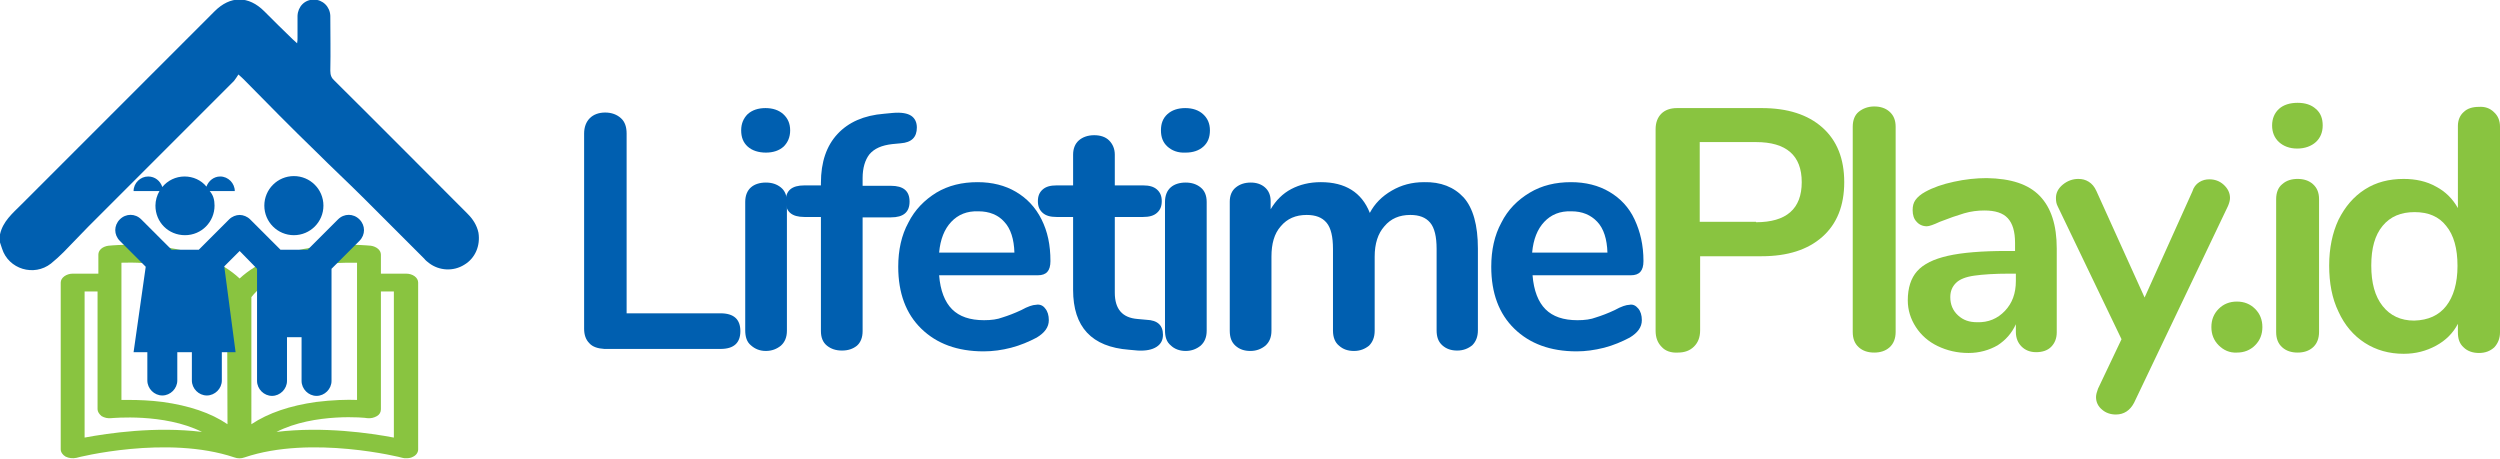
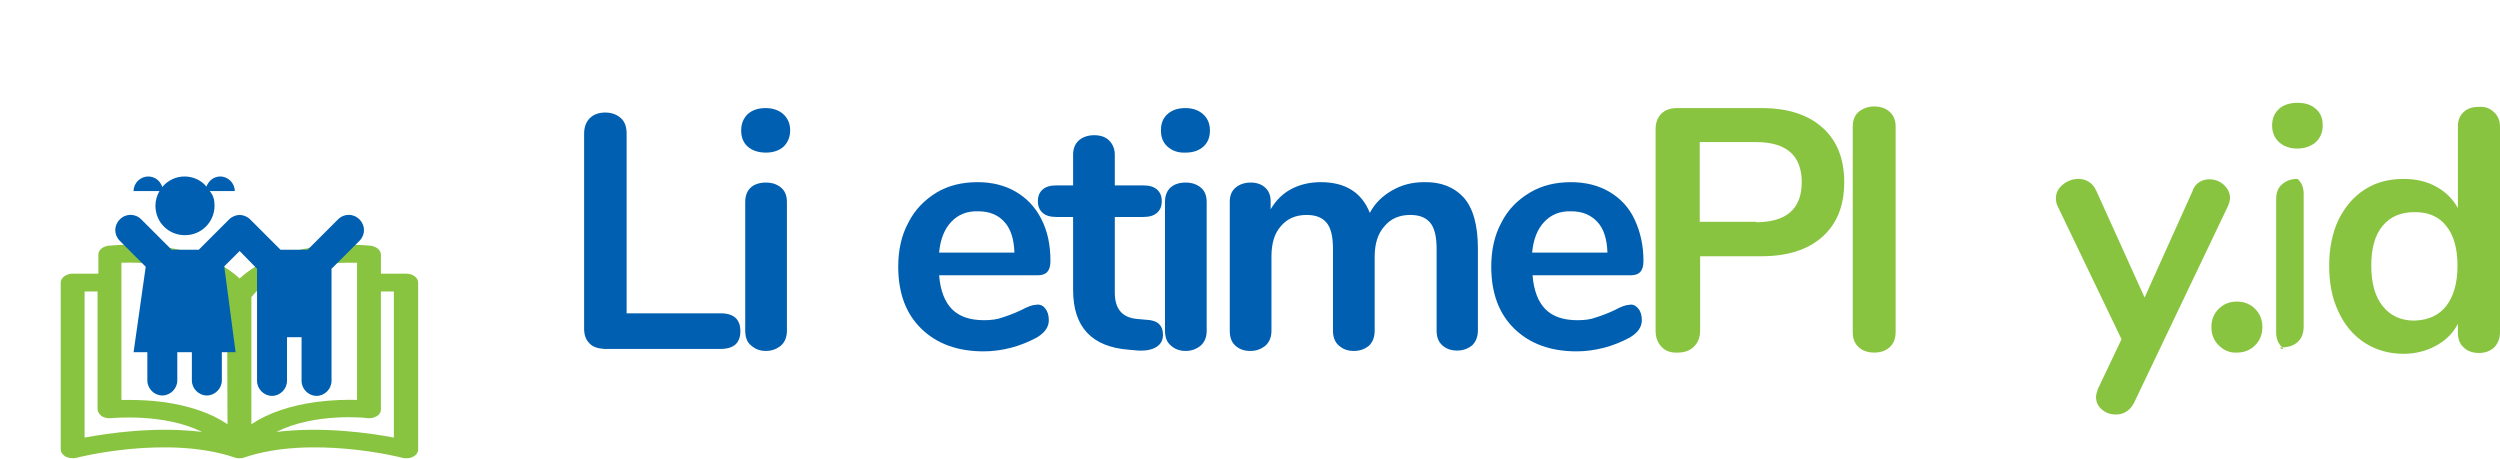
<svg xmlns="http://www.w3.org/2000/svg" version="1.1" id="Layer_1" x="0px" y="0px" viewBox="0 0 617.6 113.4" style="enable-background:new 0 0 617.6 113.4;" xml:space="preserve">
  <style type="text/css">
	.st0{fill:#89C440;}
	.st1{fill:#005FB0;}
</style>
  <g>
    <g>
      <path class="st0" d="M100.3,67.6h-6.2v-4.7c0-1.1-1.1-2-2.5-2.2c-0.3,0-6.3-0.7-13.5,0.3c-8.1,1.1-14.6,3.8-18.9,7.8    c-4.4-4.1-10.8-6.7-18.9-7.8C33,60,27,60.7,26.8,60.7c-1.5,0.2-2.5,1.1-2.5,2.2v4.7H18c-1.6,0-3,1-3,2.2V111    c0,0.7,0.5,1.4,1.2,1.8c0.8,0.4,1.8,0.5,2.7,0.3c0.2-0.1,22.4-5.7,39-0.1c0.8,0.3,1.7,0.3,2.5,0c16.5-5.6,38.8,0,39,0.1    c0.3,0.1,0.6,0.1,1,0.1c0.6,0,1.2-0.1,1.7-0.4c0.8-0.4,1.2-1.1,1.2-1.8V69.8C103.3,68.6,102,67.6,100.3,67.6z M20.9,108.1V72h3.2    v29.1c0,0.6,0.4,1.2,1,1.7c0.7,0.4,1.5,0.6,2.4,0.5c0.2,0,13-1.3,22.4,3.4C38.4,105.3,26.8,107,20.9,108.1z M56.2,104.8    c-4.1-2.8-9.5-4.6-16-5.5c-3.1-0.4-6-0.5-8.3-0.5c-0.7,0-1.3,0-1.9,0V64.9l0,0c5.7-0.2,19.6,0.3,26.1,8.5L56.2,104.8L56.2,104.8z     M62.1,73.4c6.5-8.2,20.4-8.6,26.1-8.5v33.9c-2.5-0.1-6.1,0-10.1,0.5c-6.4,0.9-11.8,2.7-16,5.5V73.4L62.1,73.4z M68.3,106.7    c9.4-4.8,22.3-3.5,22.4-3.4c0.9,0.1,1.7-0.1,2.4-0.5c0.7-0.4,1-1,1-1.7V72h3.2v36.1C91.5,107,79.9,105.3,68.3,106.7z" />
    </g>
  </g>
  <g>
    <path class="st1" d="M145.6,84.8c-0.9-0.9-1.3-2.1-1.3-3.6V33c0-1.6,0.5-2.9,1.4-3.8c0.9-0.9,2.2-1.4,3.8-1.4s2.9,0.5,3.9,1.4   s1.4,2.2,1.4,3.8v44.4H178c3.3,0,4.9,1.5,4.9,4.4s-1.6,4.4-4.9,4.4h-28.7C147.7,86.1,146.4,85.7,145.6,84.8z" />
    <path class="st1" d="M184.7,36.2c-1.1-1-1.6-2.3-1.6-4s0.6-3,1.6-4c1.1-1,2.6-1.5,4.4-1.5c1.8,0,3.3,0.5,4.4,1.5s1.7,2.3,1.7,4   s-0.6,3-1.6,4c-1.1,1-2.6,1.5-4.4,1.5S185.8,37.2,184.7,36.2z M185.5,85.3c-1-0.8-1.4-2.1-1.4-3.7V49.9c0-1.6,0.5-2.8,1.4-3.6   c0.9-0.8,2.2-1.2,3.7-1.2s2.7,0.4,3.7,1.2c1,0.8,1.5,2,1.5,3.6v31.8c0,1.6-0.5,2.8-1.5,3.7c-1,0.8-2.2,1.3-3.7,1.3   S186.5,86.2,185.5,85.3z" />
-     <path class="st1" d="M214.8,38.1c-1.1,1.4-1.7,3.4-1.7,5.9v1.9h7c3.1,0,4.6,1.3,4.6,3.9c0,2.6-1.5,3.9-4.6,3.9h-7v28.1   c0,1.6-0.5,2.8-1.4,3.6c-1,0.8-2.2,1.2-3.7,1.2s-2.7-0.4-3.7-1.2c-1-0.8-1.5-2-1.5-3.6V53.6h-4.1c-3.1,0-4.6-1.3-4.6-3.9   c0-2.6,1.5-3.9,4.6-3.9h4.1v-0.6c0-5.2,1.4-9.2,4.1-12.1c2.7-2.9,6.5-4.6,11.5-5l2.1-0.2c2.2-0.2,3.7,0.1,4.6,0.7   c0.9,0.6,1.4,1.6,1.4,2.9c0,2.4-1.3,3.7-4,3.9l-2.1,0.2C217.8,35.9,216,36.7,214.8,38.1z" />
    <path class="st1" d="M258.2,76.2c0.6,0.7,0.9,1.7,0.9,2.9c0,1.7-1,3.1-3,4.3c-1.9,1-4,1.9-6.3,2.5s-4.6,0.9-6.8,0.9   c-6.5,0-11.6-1.9-15.4-5.6c-3.8-3.7-5.7-8.8-5.7-15.3c0-4.1,0.8-7.8,2.5-10.9c1.6-3.2,4-5.6,6.9-7.4c3-1.8,6.4-2.6,10.2-2.6   c3.6,0,6.8,0.8,9.5,2.4c2.7,1.6,4.8,3.8,6.3,6.8c1.5,3,2.2,6.3,2.2,10.3c0,2.4-1,3.5-3.1,3.5H232c0.3,3.8,1.4,6.6,3.2,8.4   c1.8,1.8,4.4,2.7,7.9,2.7c1.8,0,3.3-0.2,4.6-0.7c1.3-0.4,2.9-1,4.6-1.8c1.6-0.9,2.9-1.3,3.6-1.3C256.9,75.1,257.7,75.5,258.2,76.2z    M235,54.8c-1.7,1.8-2.7,4.3-3,7.6h18.6c-0.1-3.3-0.9-5.9-2.5-7.6c-1.5-1.7-3.7-2.6-6.4-2.6C238.9,52.1,236.7,53,235,54.8z" />
    <path class="st1" d="M287.3,82.7c0,1.3-0.5,2.3-1.6,3s-2.6,1-4.6,0.9l-2.2-0.2c-9.2-0.7-13.8-5.6-13.8-14.8v-18H261   c-1.5,0-2.6-0.3-3.4-1s-1.2-1.6-1.2-2.9s0.4-2.2,1.2-2.9c0.8-0.7,1.9-1,3.4-1h4.1v-7.6c0-1.5,0.5-2.7,1.4-3.5   c0.9-0.8,2.2-1.3,3.8-1.3c1.5,0,2.8,0.4,3.7,1.3c0.9,0.9,1.4,2.1,1.4,3.5v7.6h7c1.5,0,2.6,0.3,3.4,1s1.2,1.6,1.2,2.9   s-0.4,2.2-1.2,2.9c-0.8,0.7-1.9,1-3.4,1h-7v18.7c0,4.1,1.9,6.2,5.6,6.5l2.2,0.2C286,79.1,287.3,80.4,287.3,82.7z" />
    <path class="st1" d="M288.4,36.2c-1.1-1-1.6-2.3-1.6-4s0.5-3,1.6-4s2.6-1.5,4.4-1.5s3.3,0.5,4.4,1.5s1.7,2.3,1.7,4s-0.5,3-1.6,4   s-2.6,1.5-4.4,1.5C291,37.8,289.5,37.2,288.4,36.2z M289.2,85.3c-1-0.8-1.4-2.1-1.4-3.7V49.9c0-1.6,0.5-2.8,1.4-3.6   c0.9-0.8,2.2-1.2,3.7-1.2s2.7,0.4,3.7,1.2c1,0.8,1.5,2,1.5,3.6v31.8c0,1.6-0.5,2.8-1.5,3.7c-1,0.8-2.2,1.3-3.7,1.3   S290.1,86.2,289.2,85.3z" />
    <path class="st1" d="M361.6,48.8c2.3,2.6,3.5,6.8,3.5,12.6v20.2c0,1.6-0.5,2.8-1.4,3.7c-1,0.8-2.2,1.3-3.7,1.3s-2.7-0.4-3.7-1.3   s-1.4-2.1-1.4-3.7V61.5c0-3-0.5-5.2-1.6-6.5s-2.7-1.9-4.9-1.9c-2.7,0-4.8,0.9-6.4,2.8c-1.6,1.8-2.4,4.3-2.4,7.5v18.3   c0,1.6-0.5,2.8-1.4,3.7c-1,0.8-2.2,1.3-3.7,1.3s-2.7-0.4-3.7-1.3c-1-0.8-1.5-2.1-1.5-3.7V61.5c0-3-0.5-5.2-1.6-6.5   s-2.7-1.9-4.9-1.9c-2.7,0-4.8,0.9-6.4,2.8c-1.6,1.8-2.3,4.3-2.3,7.5v18.3c0,1.6-0.5,2.8-1.5,3.7c-1,0.8-2.2,1.3-3.7,1.3   s-2.7-0.4-3.7-1.3s-1.4-2.1-1.4-3.7V49.8c0-1.5,0.5-2.7,1.5-3.5s2.2-1.2,3.7-1.2c1.4,0,2.6,0.4,3.5,1.2s1.4,1.9,1.4,3.4v2   c1.3-2.2,3-3.9,5.1-5c2.1-1.1,4.5-1.7,7.3-1.7c6,0,10.1,2.5,12.1,7.6c1.2-2.3,3-4.1,5.4-5.5c2.4-1.4,5-2.1,8-2.1   C355.9,44.9,359.2,46.2,361.6,48.8z" />
    <path class="st1" d="M404.7,76.2c0.6,0.7,0.9,1.7,0.9,2.9c0,1.7-1,3.1-3,4.3c-1.9,1-4,1.9-6.3,2.5c-2.4,0.6-4.6,0.9-6.8,0.9   c-6.5,0-11.6-1.9-15.4-5.6s-5.7-8.8-5.7-15.3c0-4.1,0.8-7.8,2.5-10.9c1.6-3.2,4-5.6,7-7.4s6.4-2.6,10.2-2.6c3.6,0,6.8,0.8,9.5,2.4   c2.7,1.6,4.8,3.8,6.2,6.8c1.4,3,2.2,6.3,2.2,10.3c0,2.4-1,3.5-3.1,3.5h-24.3c0.3,3.8,1.4,6.6,3.2,8.4c1.8,1.8,4.4,2.7,7.9,2.7   c1.8,0,3.3-0.2,4.6-0.7c1.3-0.4,2.9-1,4.6-1.8c1.6-0.9,2.9-1.3,3.6-1.3C403.4,75.1,404.1,75.5,404.7,76.2z M381.5,54.8   c-1.7,1.8-2.7,4.3-3,7.6h18.6c-0.1-3.3-0.9-5.9-2.5-7.6s-3.7-2.6-6.4-2.6C385.4,52.1,383.2,53,381.5,54.8z" />
  </g>
  <g id="KUAzCM.tif">
    <g>
      <g>
-         <path class="st1" d="M0,57.9c0.7-3.2,3.1-5.2,5.3-7.4C21.2,34.6,37.1,18.7,53,2.8c3.9-3.9,8.4-3.9,12.3,0c2.3,2.3,4.6,4.6,7,6.9     c0.3,0.3,0.6,0.5,1.1,1c0.1-0.6,0.1-1,0.1-1.4c0-1.8,0-3.6,0-5.4c0.1-2.3,1.8-4,4-4s4,1.7,4.1,4c0,4.5,0.1,9,0,13.6     c0,1.1,0.3,1.8,1.1,2.5c11,10.9,21.9,21.9,32.8,32.8c1.3,1.3,2.3,2.8,2.7,4.7c0.5,3.2-0.8,6.3-3.5,7.9c-2.7,1.7-6.2,1.5-8.7-0.4     c-0.4-0.3-0.9-0.7-1.2-1.1C99.9,59,95,54.1,90.1,49.2c-4-4-8.1-7.8-12.1-11.8c-6-5.8-11.8-11.7-17.6-17.6     c-0.4-0.4-0.7-0.7-1.5-1.4c-0.4,0.6-0.7,1.1-1.1,1.6c-12,12-24,24-36,36c-2.1,2.1-4,4.2-6.1,6.3c-1,1-2,1.9-3.1,2.8     c-4.2,3.3-10.5,1.4-12.1-3.7c-0.2-0.5-0.3-1-0.5-1.5C0,59.2,0,58.6,0,57.9z" />
-       </g>
+         </g>
    </g>
  </g>
  <g id="DettQn.tif">
</g>
  <g>
-     <circle class="st1" cx="72.6" cy="50.8" r="7.3" />
    <path class="st1" d="M53,50.8c0,4-3.2,7.3-7.3,7.3s-7.3-3.2-7.3-7.3c0-1.3,0.4-2.6,1-3.6H33c0-2,1.7-3.6,3.6-3.6   c1.7,0,3,1.1,3.5,2.6c1.3-1.6,3.3-2.6,5.5-2.6c2.1,0,4.1,0.9,5.4,2.5c0.5-1.4,1.8-2.5,3.4-2.5c2,0,3.6,1.7,3.6,3.6h-6.2   C52.7,48.2,53,49.4,53,50.8z" />
    <path class="st1" d="M29.6,54.2c1.5-1.5,3.8-1.5,5.3,0l7.5,7.5h6.7l7.5-7.5c0.7-0.7,1.7-1.1,2.6-1.1s1.9,0.4,2.6,1.1l7.5,7.5H76   l7.5-7.5c1.5-1.5,3.8-1.5,5.3,0s1.5,3.8,0,5.3l-6.9,6.9V81v2.3v10.8c0,2-1.7,3.7-3.7,3.7s-3.7-1.7-3.7-3.7V83.3h-3.6v10.8   c0,2-1.7,3.7-3.7,3.7s-3.7-1.7-3.7-3.7V83.3v-2.4V66.4L59.2,62l-3.8,3.8L58.2,87h-3.4v7c0,2-1.7,3.7-3.7,3.7S47.4,96,47.4,94v-7   h-3.6v7c0,2-1.7,3.7-3.7,3.7S36.4,96,36.4,94v-7H33l3-21.1l-6.4-6.4C28.1,58,28.1,55.7,29.6,54.2z" />
  </g>
  <g>
    <path class="st0" d="M410.5,85.7c-1-1-1.5-2.3-1.5-4V31.9c0-1.6,0.5-2.9,1.4-3.8c0.9-0.9,2.2-1.4,3.9-1.4h20.9   c6.4,0,11.4,1.6,15,4.8c3.6,3.2,5.4,7.7,5.4,13.5c0,5.8-1.8,10.3-5.4,13.5c-3.6,3.2-8.6,4.8-15,4.8h-15.2v18.3c0,1.7-0.5,3-1.5,4   c-1,1-2.3,1.5-4,1.5C412.8,87.2,411.4,86.7,410.5,85.7z M433.8,54.9c7.5,0,11.3-3.3,11.3-9.9c0-6.6-3.8-9.9-11.3-9.9h-13.9v19.7   H433.8z" />
    <path class="st0" d="M459.2,85.8c-1-0.9-1.5-2.1-1.5-3.8V31.3c0-1.6,0.5-2.9,1.5-3.7c1-0.8,2.3-1.3,3.8-1.3s2.8,0.4,3.8,1.3   c1,0.9,1.5,2.1,1.5,3.7v50.7c0,1.6-0.5,2.9-1.5,3.8c-1,0.9-2.3,1.3-3.8,1.3S460.2,86.7,459.2,85.8z" />
-     <path class="st0" d="M503.9,48.4c2.8,2.9,4.2,7.2,4.2,13v20.7c0,1.5-0.5,2.7-1.4,3.6c-0.9,0.9-2.2,1.3-3.7,1.3   c-1.5,0-2.7-0.5-3.6-1.4c-0.9-0.9-1.4-2.1-1.4-3.6v-1.9c-1,2.2-2.5,3.9-4.5,5.2c-2.1,1.2-4.5,1.9-7.2,1.9c-2.8,0-5.3-0.6-7.6-1.7   c-2.3-1.1-4.1-2.7-5.4-4.7c-1.3-2-2-4.2-2-6.6c0-3.1,0.8-5.5,2.3-7.2c1.6-1.8,4.1-3,7.6-3.8c3.5-0.8,8.4-1.2,14.5-1.2h2.1v-2   c0-2.8-0.6-4.8-1.8-6.1c-1.2-1.3-3.1-1.9-5.8-1.9c-1.6,0-3.3,0.2-5,0.7c-1.7,0.5-3.7,1.2-6,2.1c-1.5,0.7-2.6,1.1-3.2,1.1   c-1,0-1.9-0.4-2.5-1.1c-0.7-0.7-1-1.7-1-2.9c0-1,0.2-1.8,0.7-2.5c0.5-0.7,1.3-1.4,2.4-2c2-1.1,4.3-1.9,7.1-2.5   c2.7-0.6,5.5-0.9,8.1-0.9C496.8,44.1,501.1,45.5,503.9,48.4z M495.3,76.8c1.8-1.9,2.7-4.3,2.7-7.4v-1.8h-1.5   c-3.8,0-6.7,0.2-8.8,0.5c-2.1,0.3-3.6,0.9-4.5,1.8c-0.9,0.9-1.4,2-1.4,3.5c0,1.8,0.6,3.3,1.9,4.5c1.3,1.2,2.8,1.7,4.7,1.7   C491.2,79.7,493.5,78.7,495.3,76.8z" />
    <path class="st0" d="M543.3,45c0.8-0.5,1.6-0.7,2.5-0.7c1.3,0,2.5,0.4,3.5,1.3c1,0.9,1.6,2,1.6,3.3c0,0.6-0.2,1.3-0.5,2l-23.2,48.6   c-1,1.9-2.5,2.9-4.5,2.9c-1.3,0-2.5-0.4-3.4-1.2c-1-0.8-1.5-1.9-1.5-3.1c0-0.6,0.2-1.3,0.5-2.1l5.8-12.2l-15.8-32.9   c-0.3-0.6-0.4-1.2-0.4-2c0-1.3,0.6-2.4,1.7-3.3c1.1-0.9,2.4-1.4,3.8-1.4c1,0,1.8,0.2,2.6,0.7c0.8,0.5,1.4,1.2,1.9,2.3l11.9,26.3   l11.8-26.2C541.9,46.3,542.5,45.5,543.3,45z" />
    <path class="st0" d="M548.1,85.3c-1.2-1.2-1.8-2.7-1.8-4.5c0-1.8,0.6-3.3,1.8-4.5c1.2-1.2,2.7-1.8,4.5-1.8c1.8,0,3.3,0.6,4.5,1.8   c1.2,1.2,1.8,2.7,1.8,4.5c0,1.8-0.6,3.3-1.8,4.5c-1.2,1.2-2.7,1.8-4.5,1.8C550.8,87.2,549.3,86.5,548.1,85.3z" />
-     <path class="st0" d="M563,35.1c-1.1-1-1.7-2.4-1.7-4.1c0-1.7,0.6-3.1,1.7-4.1c1.1-1,2.7-1.5,4.6-1.5c1.9,0,3.4,0.5,4.5,1.5   c1.2,1,1.7,2.4,1.7,4.1c0,1.7-0.6,3.1-1.7,4.1c-1.1,1-2.7,1.6-4.6,1.6C565.6,36.7,564.1,36.1,563,35.1z M563.8,85.8   c-1-0.9-1.5-2.1-1.5-3.8V49.2c0-1.6,0.5-2.9,1.5-3.7c1-0.9,2.3-1.3,3.8-1.3s2.8,0.4,3.8,1.3c1,0.9,1.5,2.1,1.5,3.7v32.8   c0,1.6-0.5,2.9-1.5,3.8c-1,0.9-2.3,1.3-3.8,1.3S564.8,86.7,563.8,85.8z" />
+     <path class="st0" d="M563,35.1c-1.1-1-1.7-2.4-1.7-4.1c0-1.7,0.6-3.1,1.7-4.1c1.1-1,2.7-1.5,4.6-1.5c1.9,0,3.4,0.5,4.5,1.5   c1.2,1,1.7,2.4,1.7,4.1c0,1.7-0.6,3.1-1.7,4.1c-1.1,1-2.7,1.6-4.6,1.6C565.6,36.7,564.1,36.1,563,35.1z M563.8,85.8   c-1-0.9-1.5-2.1-1.5-3.8V49.2c0-1.6,0.5-2.9,1.5-3.7c1-0.9,2.3-1.3,3.8-1.3c1,0.9,1.5,2.1,1.5,3.7v32.8   c0,1.6-0.5,2.9-1.5,3.8c-1,0.9-2.3,1.3-3.8,1.3S564.8,86.7,563.8,85.8z" />
    <path class="st0" d="M616.1,27.7c1,0.9,1.5,2.1,1.5,3.6v50.8c0,1.5-0.5,2.7-1.4,3.7c-1,0.9-2.2,1.4-3.8,1.4c-1.6,0-2.9-0.5-3.8-1.4   c-1-0.9-1.4-2.1-1.4-3.7v-2.1c-1.2,2.3-3,4.1-5.4,5.4c-2.4,1.3-5,2-8,2c-3.6,0-6.8-0.9-9.6-2.7c-2.8-1.8-5-4.4-6.5-7.7   c-1.6-3.3-2.3-7.1-2.3-11.4c0-4.3,0.8-8.1,2.3-11.3c1.6-3.2,3.7-5.7,6.5-7.5c2.8-1.8,6-2.6,9.6-2.6c3,0,5.7,0.6,8,1.9   c2.3,1.2,4.1,3,5.4,5.3V31.1c0-1.4,0.5-2.6,1.4-3.4c0.9-0.9,2.2-1.3,3.8-1.3C613.8,26.3,615.1,26.7,616.1,27.7z M604.3,75.6   c1.8-2.3,2.8-5.6,2.8-9.9c0-4.3-0.9-7.6-2.8-9.9c-1.8-2.3-4.4-3.4-7.8-3.4c-3.4,0-6,1.1-7.9,3.4c-1.9,2.3-2.8,5.5-2.8,9.8   c0,4.3,0.9,7.6,2.8,10c1.9,2.4,4.5,3.6,7.8,3.6C599.9,79.1,602.5,77.9,604.3,75.6z" />
  </g>
</svg>